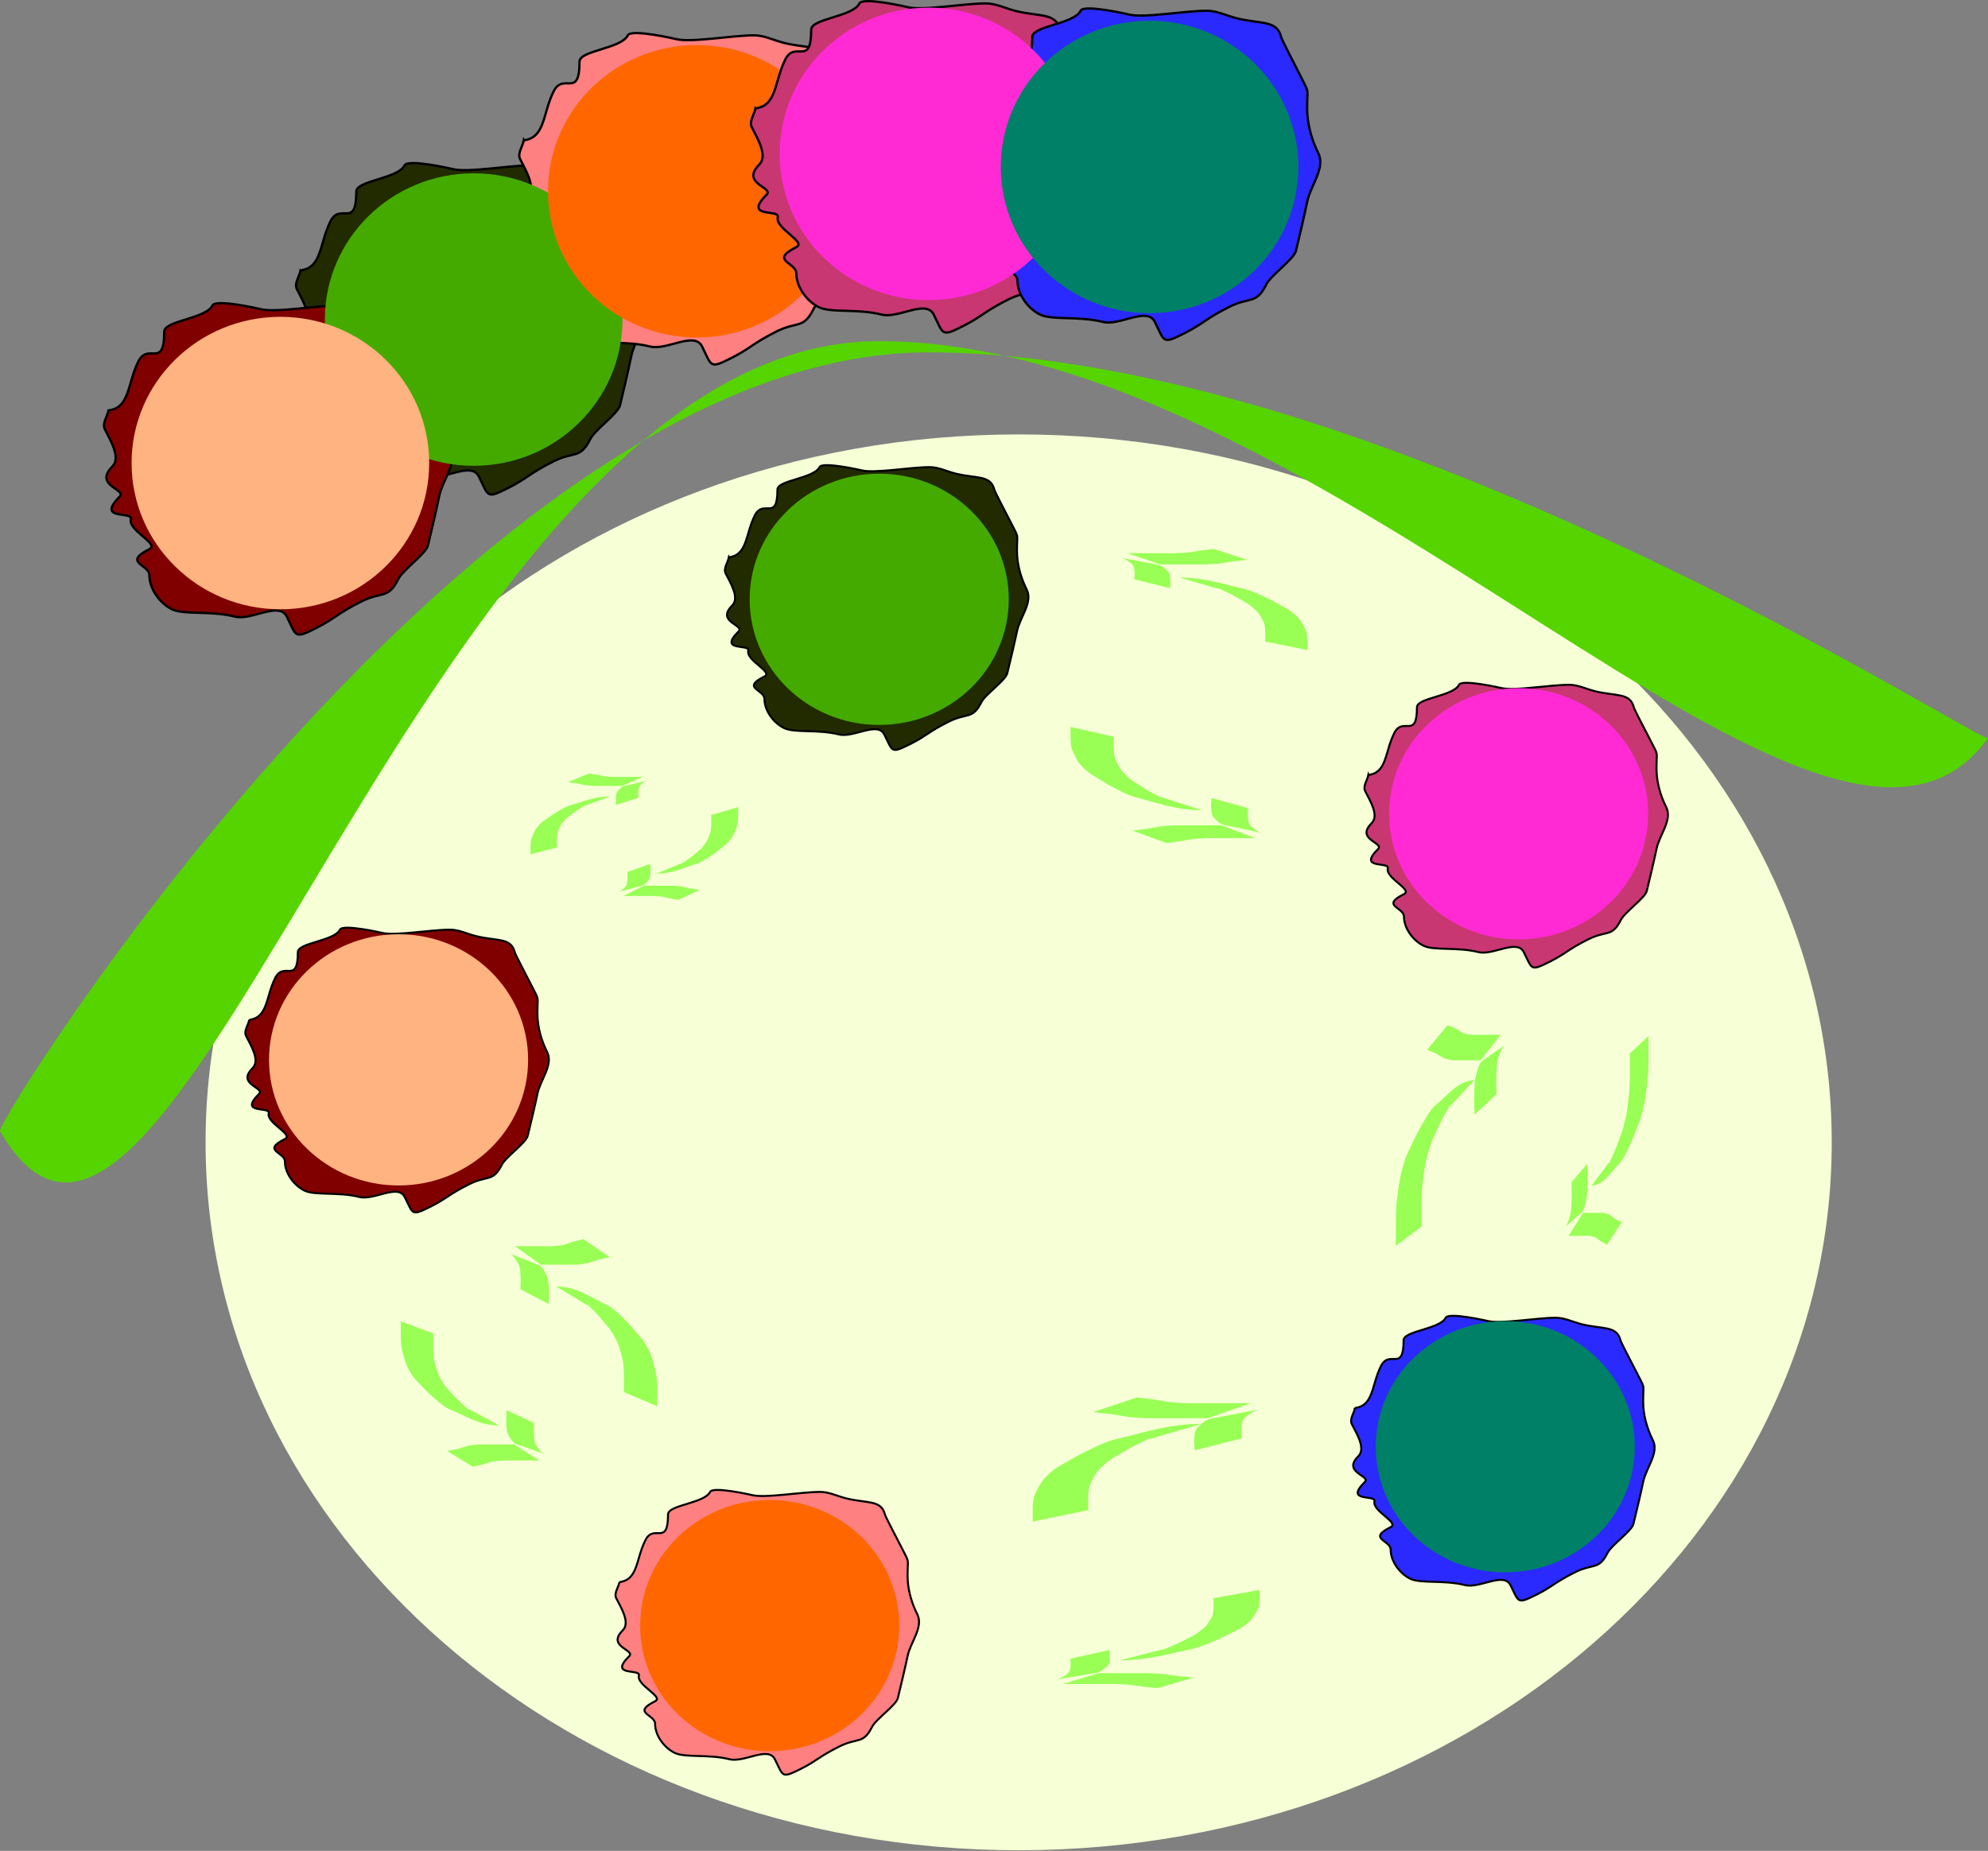
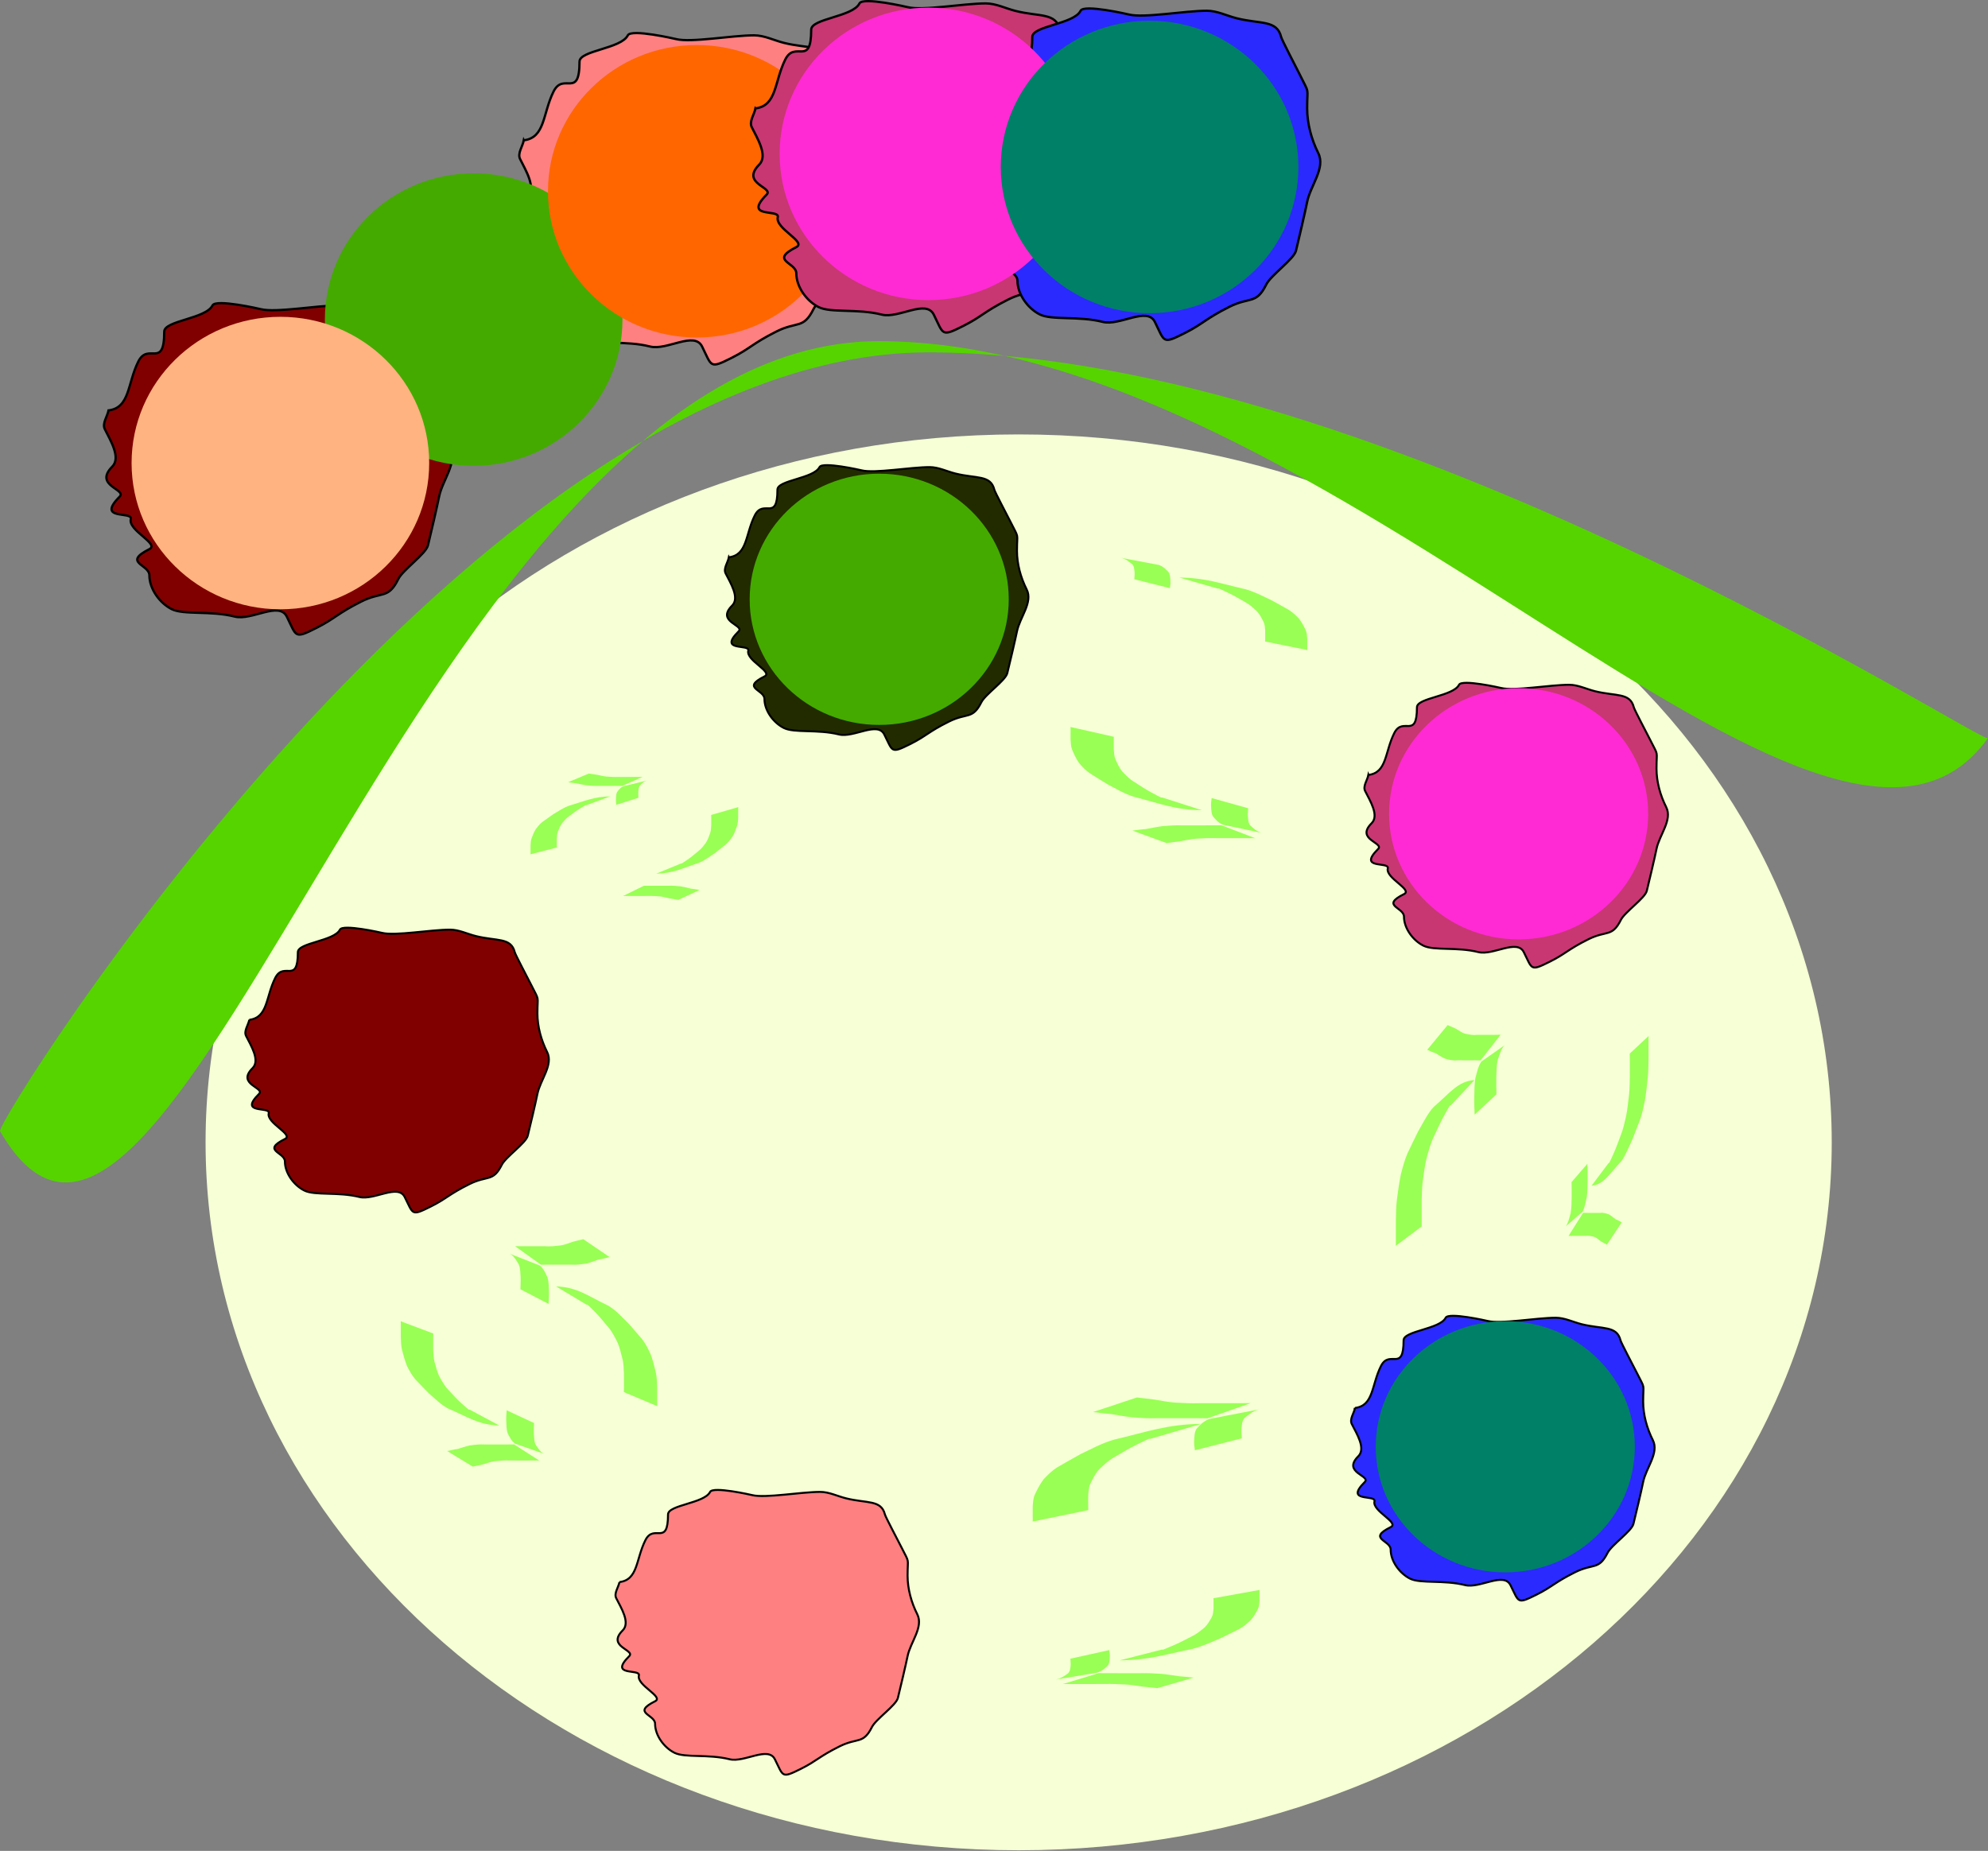
<svg xmlns="http://www.w3.org/2000/svg" xmlns:ns1="http://sodipodi.sourceforge.net/DTD/sodipodi-0.dtd" xmlns:ns2="http://www.inkscape.org/namespaces/inkscape" id="svg2160" ns1:docname="_svgclean2.svg" ns2:export-ydpi="90" ns2:export-filename="D:\Docs\Projects\Logo\Openclipart\abstracted_team_mindfulness.png" viewBox="0 0 623.99 581.02" ns1:version="0.32" ns2:export-xdpi="90" version="1.1" ns2:output_extension="org.inkscape.output.svg.inkscape" ns2:version="0.48.3.1 r9886">
  <rect x="0" y="0" width="623.99" height="581.02" fill="#808080" stroke="none" />
  <ns1:namedview id="namedview2164" bordercolor="#666666" ns2:pageshadow="2" ns2:window-y="0" pagecolor="#ffffff" ns2:window-height="645" ns2:window-maximized="0" ns2:zoom="0.61399264" ns2:window-x="0" showgrid="false" borderopacity="1.0" ns2:current-layer="layer3" ns2:cx="347.60291" ns2:cy="-109.82353" ns2:window-width="674" ns2:pageopacity="0.0" ns2:document-units="mm" />
  <g id="layer3" ns2:label="3" ns2:groupmode="layer" transform="translate(-142.4 -15.948)">
    <path id="path3590" ns1:rx="331.43719" ns1:ry="267.10419" style="stroke-linejoin:round;stroke-linecap:round;stroke-miterlimit:4.4;fill:#f6ffd5" ns1:type="arc" d="m949.52 522.59c0 147.52-148.39 267.1-331.44 267.1s-331.44-119.59-331.44-267.1c0-147.52 148.39-267.1 331.44-267.1s331.44 119.59 331.44 267.1z" transform="matrix(.77 0 0 .832 -13.788 -60.25)" ns1:cy="522.59344" ns1:cx="618.08557" />
    <path id="path3598" ns2:connector-curvature="0" ns1:nodetypes="csssc" style="stroke-linejoin:round;stroke-linecap:round;stroke-miterlimit:4.4;fill:#55d400" d="m766.39 247.62c0 3.25-190.81-121.06-332.64-121.06-141.82 0-292.96 241.69-291.34 244.48 53.91 93.13 133.98-248 275.81-248s297.7 195.39 348.17 124.58z" />
  </g>
  <g id="layer1" ns2:label="1" ns2:groupmode="layer" transform="translate(-142.4 -15.948)">
    <path id="path2189" style="fill-rule:evenodd;stroke:#000000;stroke-width:.622px;fill:#800000" ns2:connector-curvature="0" d="m220.65 336.09c5.88-0.73 5.13-7.17 8.13-13.14 2.71-5.39 7.11 2.16 7.11-8.09 0-3.01 11.39-3.46 13.21-7.08 0.91-1.81 12.97 0.95 13.21 1.01 4.11 1.02 15.24-1.01 21.34-1.01 2.79 0 5.42 1.35 8.13 2.02 6.57 1.63 11.02 0.38 12.19 5.06 0.21 0.83 3.84 7.64 5.08 10.11 2.81 5.59 2.03 3.1 2.03 9.1 0 4.17 1.18 8.4 3.05 12.13 2.02 4.02-2.16 8.74-3.05 13.15-0.49 2.46-2.38 10.51-3.04 13.14-0.58 2.3-6.88 6.61-8.13 9.1-2.77 5.5-4.46 3.23-10.16 6.07-6.59 3.27-7.13 4.55-12.2 7.07-6.13 3.06-5.4 2.4-8.13-3.03-2.12-4.22-9.62 1.15-14.22 0-6.69-1.66-13.98-0.38-17.27-2.02-3.28-1.63-6.1-5.46-6.1-9.1 0-3.01-7.47-3.36 0-7.08 2.86-1.42-5.86-5-5.08-8.09 0.57-2.26-9.64 0.49-3.05-6.06 2-1.99-7.21-2.94-2.03-8.09 2.44-2.43-0.49-7.04-2.03-10.11-0.78-1.54 0.67-3.37 1.01-5.06z" />
-     <path id="path2187" ns1:rx="64.333015" ns1:ry="57.818283" style="fill:#ffb380" ns1:type="arc" d="m278.5 629.27c0 31.932-28.803 57.818-64.333 57.818s-64.333-25.886-64.333-57.818 28.803-57.818 64.333-57.818 64.333 25.886 64.333 57.818z" transform="matrix(.632 0 0 .682 132.15 -80.509)" ns1:cy="629.27228" ns1:cx="214.17195" />
    <path id="path2191" style="fill-rule:evenodd;stroke:#000000;stroke-width:.622px;fill:#ff8080" ns2:connector-curvature="0" d="m336.84 512.59c5.87-0.72 5.13-7.17 8.13-13.14 2.7-5.39 7.11 2.16 7.11-8.09 0-3.01 11.39-3.46 13.21-7.08 0.91-1.81 12.97 0.95 13.21 1.01 4.1 1.02 15.24-1.01 21.34-1.01 2.79 0 5.41 1.35 8.12 2.02 6.57 1.64 11.02 0.39 12.2 5.06 0.21 0.84 3.84 7.64 5.08 10.11 2.81 5.59 2.03 3.1 2.03 9.1 0 4.17 1.17 8.4 3.05 12.13 2.02 4.03-2.16 8.74-3.05 13.15-0.5 2.46-2.39 10.51-3.05 13.14-0.58 2.3-6.88 6.61-8.13 9.1-2.76 5.5-4.45 3.23-10.16 6.07-6.58 3.28-7.12 4.55-12.19 7.08-6.14 3.05-5.4 2.39-8.13-3.04-2.12-4.22-9.62 1.15-14.22 0-6.7-1.66-13.98-0.38-17.28-2.02-3.27-1.63-6.09-5.45-6.09-9.1 0-3-7.47-3.36 0-7.08 2.85-1.42-5.86-5-5.08-8.08 0.56-2.27-9.64 0.49-3.05-6.07 2-1.99-7.21-2.94-2.04-8.09 2.45-2.43-0.48-7.04-2.03-10.11-0.77-1.54 0.68-3.37 1.02-5.06z" />
-     <path id="path2193" ns1:rx="64.333015" ns1:ry="57.818283" style="fill:#ff6600" ns1:type="arc" d="m278.5 629.27c0 31.932-28.803 57.818-64.333 57.818s-64.333-25.886-64.333-57.818 28.803-57.818 64.333-57.818 64.333 25.886 64.333 57.818z" transform="matrix(.632 0 0 .682 248.64 97.084)" ns1:cy="629.27228" ns1:cx="214.17195" />
    <path id="path2195" style="fill-rule:evenodd;stroke:#000000;stroke-width:.622px;fill:#2a2aff" ns2:connector-curvature="0" d="m567.72 457.93c5.88-0.73 5.13-7.18 8.13-13.15 2.71-5.38 7.11 2.16 7.11-8.09 0-3 11.39-3.46 13.21-7.08 0.91-1.8 12.97 0.96 13.21 1.02 4.11 1.02 15.24-1.02 21.34-1.02 2.79 0 5.42 1.35 8.13 2.03 6.56 1.63 11.02 0.38 12.19 5.05 0.21 0.84 3.84 7.64 5.08 10.11 2.81 5.6 2.03 3.1 2.03 9.1 0 4.17 1.18 8.41 3.05 12.14 2.02 4.02-2.16 8.73-3.05 13.14-0.49 2.47-2.39 10.52-3.05 13.15-0.57 2.3-6.87 6.61-8.12 9.1-2.77 5.5-4.46 3.22-10.17 6.06-6.58 3.28-7.12 4.56-12.19 7.08-6.14 3.05-5.4 2.39-8.13-3.03-2.12-4.22-9.62 1.14-14.22 0-6.7-1.67-13.98-0.39-17.28-2.02-3.27-1.64-6.09-5.46-6.09-9.11 0-3-7.47-3.36 0-7.07 2.86-1.42-5.86-5.01-5.08-8.09 0.57-2.26-9.64 0.49-3.05-6.07 2-1.99-7.21-2.94-2.03-8.09 2.44-2.43-0.49-7.03-2.04-10.11-0.77-1.54 0.68-3.37 1.02-5.05z" />
    <path id="path2197" ns1:rx="64.333015" ns1:ry="57.818283" style="fill:#008066" ns1:type="arc" d="m278.5 629.27c0 31.932-28.803 57.818-64.333 57.818s-64.333-25.886-64.333-57.818 28.803-57.818 64.333-57.818 64.333 25.886 64.333 57.818z" transform="matrix(.632 0 0 .682 479.52 40.945)" ns1:cy="629.27228" ns1:cx="214.17195" />
    <path id="path2199" style="fill-rule:evenodd;stroke:#000000;stroke-width:.622px;fill:#c83771" ns2:connector-curvature="0" d="m571.91 259.22c5.87-0.73 5.12-7.18 8.12-13.15 2.71-5.38 7.12 2.16 7.12-8.09 0-3 11.39-3.45 13.21-7.07 0.9-1.81 12.96 0.95 13.21 1.01 4.1 1.02 15.24-1.01 21.33-1.01 2.8 0 5.42 1.34 8.13 2.02 6.57 1.63 11.02 0.38 12.19 5.05 0.22 0.84 3.84 7.65 5.08 10.11 2.82 5.6 2.04 3.1 2.04 9.1 0 4.17 1.17 8.41 3.05 12.14 2.02 4.02-2.17 8.73-3.05 13.14-0.5 2.47-2.39 10.52-3.05 13.15-0.58 2.3-6.88 6.61-8.13 9.1-2.76 5.5-4.46 3.23-10.16 6.06-6.59 3.28-7.12 4.56-12.19 7.08-6.14 3.06-5.41 2.39-8.13-3.03-2.12-4.22-9.63 1.14-14.23 0-6.69-1.67-13.98-0.38-17.27-2.02-3.28-1.63-6.1-5.46-6.1-9.1 0-3.01-7.47-3.37 0-7.08 2.86-1.42-5.85-5.01-5.08-8.09 0.57-2.26-9.64 0.49-3.05-6.07 2-1.99-7.2-2.94-2.03-8.09 2.44-2.43-0.49-7.03-2.03-10.11-0.77-1.53 0.68-3.37 1.02-5.05z" />
    <path id="path2201" ns1:rx="64.333015" ns1:ry="57.818283" style="fill:#ff2ad4" ns1:type="arc" d="m278.5 629.27c0 31.932-28.803 57.818-64.333 57.818s-64.333-25.886-64.333-57.818 28.803-57.818 64.333-57.818 64.333 25.886 64.333 57.818z" transform="matrix(.632 0 0 .682 483.71 -157.76)" ns1:cy="629.27228" ns1:cx="214.17195" />
    <path id="path2203" style="fill-rule:evenodd;stroke:#000000;stroke-width:.622px;fill:#222b00" ns2:connector-curvature="0" d="m371.18 190.89c5.87-0.73 5.13-7.17 8.13-13.14 2.7-5.39 7.11 2.16 7.11-8.09 0-3.01 11.39-3.46 13.21-7.08 0.91-1.81 12.97 0.95 13.21 1.01 4.1 1.02 15.24-1.01 21.34-1.01 2.79 0 5.41 1.35 8.12 2.02 6.57 1.64 11.02 0.38 12.2 5.06 0.21 0.84 3.84 7.64 5.08 10.11 2.81 5.59 2.03 3.1 2.03 9.1 0 4.17 1.17 8.4 3.05 12.13 2.02 4.02-2.16 8.74-3.05 13.15-0.5 2.46-2.39 10.51-3.05 13.14-0.58 2.3-6.88 6.61-8.13 9.1-2.76 5.5-4.45 3.23-10.16 6.07-6.58 3.27-7.12 4.55-12.19 7.08-6.14 3.05-5.4 2.39-8.13-3.04-2.12-4.22-9.63 1.15-14.23 0-6.69-1.66-13.97-0.38-17.27-2.02-3.28-1.63-6.1-5.45-6.1-9.1 0-3.01-7.46-3.36 0-7.08 2.86-1.42-5.85-5-5.08-8.09 0.57-2.26-9.63 0.49-3.04-6.06 1.99-1.99-7.21-2.94-2.04-8.09 2.45-2.43-0.48-7.04-2.03-10.11-0.77-1.54 0.68-3.37 1.02-5.06z" />
    <path id="path2205" ns1:rx="64.333015" ns1:ry="57.818283" style="fill:#44aa00" ns1:type="arc" d="m278.5 629.27c0 31.932-28.803 57.818-64.333 57.818s-64.333-25.886-64.333-57.818 28.803-57.818 64.333-57.818 64.333 25.886 64.333 57.818z" transform="matrix(.632 0 0 .682 283.01 -225.08)" ns1:cy="629.27228" ns1:cx="214.17195" />
    <path id="path2314" style="fill:#99ff55" ns2:connector-curvature="0" d="m647.34 381c2.8-0.23 7.03-5.73-2.17 3.85 1.5-1.66 2.54-4.25 3.65-6.67 0.86-1.89 1.58-3.97 2.35-5.98 0.69-1.72 1.11-3.69 1.57-5.62 0.49-2.31 0.72-4.77 1-7.18 0.18-1.83 0.19-3.69 0.23-5.55 0.01-1.64 0-3.28 0-4.92 0.01-0.74-0.01-1.49-0.02-2.24l5.9-5.51c-0.01 0.75-0.02 1.51-0.01 2.26 0 1.65 0.01 3.3 0 4.95-0.04 1.92-0.04 3.84-0.23 5.74-0.25 2.49-0.53 4.98-0.93 7.41-0.43 2.01-0.84 4.02-1.49 5.85-0.8 2.06-1.58 4.15-2.4 6.19-1.13 2.4-2.14 5.06-3.54 6.95-3.63 3.83-5.53 7.37-9.28 7.62l5.37-7.15z" />
    <path id="path2316" style="fill:#99ff55" ns2:connector-curvature="0" d="m639.3 396.66c0.86 0.05 1.72 0.03 2.58 0.03 0.92 0 1.83 0.01 2.74 0.01 0.92-0.16 1.81 0.13 2.71 0.44 0.76 0.39 1.47 1.02 2.2 1.57 0.65 0.2 1.26 0.62 1.9 0.95l-4.64 7c-0.64-0.32-1.28-0.65-1.92-1.04-0.7-0.52-1.38-1.18-2.11-1.41-0.89-0.22-1.76-0.44-2.65-0.31-0.92 0-1.84 0.01-2.75 0.01-0.88-0.01-1.75-0.02-2.63 0.03l4.57-7.28z" />
    <path id="path2318" style="fill:#99ff55" ns2:connector-curvature="0" d="m633.87 400.92c0.74-1.01 1.1-2.58 1.52-4.14 0.3-1.57 0.27-3.26 0.33-4.92 0.03-1.61-0.02-3.22-0.04-4.83l4.97-5.75c0.04 1.66 0.11 3.34 0.07 5.02-0.03 1.78-0.02 3.58-0.25 5.32-0.36 1.73-0.65 3.44-1.36 4.72l-5.24 4.58z" />
    <path id="path2320" style="fill:#99ff55" ns2:connector-curvature="0" d="m597.77 362.94c-3.86 0.25-9.69 6.34 3-4.26-2.07 1.83-3.51 4.7-5.04 7.38-1.18 2.09-2.18 4.39-3.24 6.62-0.96 1.9-1.53 4.08-2.16 6.22-0.69 2.56-1 5.28-1.38 7.95-0.25 2.03-0.27 4.09-0.32 6.14-0.01 1.81 0 3.63 0 5.44-0.01 0.83 0.02 1.66 0.02 2.49l-8.13 6.1c0-0.83 0.03-1.67 0.01-2.51 0-1.82-0.01-3.64 0-5.47 0.05-2.12 0.06-4.26 0.31-6.36 0.35-2.76 0.73-5.51 1.29-8.19 0.59-2.23 1.16-4.46 2.05-6.49 1.11-2.28 2.19-4.59 3.32-6.85 1.56-2.66 2.95-5.6 4.88-7.69 5-4.25 7.63-8.16 12.8-8.44l-7.41 7.92z" />
    <path id="path2322" style="fill:#99ff55" ns2:connector-curvature="0" d="m607.11 348.83c-1.19-0.07-2.37-0.04-3.56-0.04-1.26 0-2.52-0.01-3.78-0.01-1.27 0.17-2.5-0.15-3.74-0.49-1.05-0.42-2.02-1.13-3.03-1.74-0.89-0.22-1.74-0.68-2.62-1.05l6.39-7.75c0.89 0.36 1.78 0.73 2.65 1.16 0.97 0.57 1.91 1.3 2.92 1.55 1.22 0.25 2.43 0.5 3.66 0.35 1.26 0 2.53-0.01 3.79-0.01 1.21 0 2.41 0.02 3.62-0.04l-6.3 8.07z" />
    <path id="path2324" style="fill:#99ff55" ns2:connector-curvature="0" d="m614.61 344.11c-1.02 1.12-1.52 2.86-2.11 4.58-0.41 1.74-0.36 3.61-0.45 5.45-0.04 1.78 0.02 3.56 0.05 5.34l-6.85 6.37c-0.05-1.84-0.16-3.7-0.1-5.56 0.04-1.97 0.03-3.96 0.34-5.88 0.51-1.92 0.91-3.82 1.88-5.23l7.24-5.07z" />
  </g>
  <g id="layer2" ns2:label="2" ns2:groupmode="layer" transform="translate(-142.4 -15.948)">
    <path id="path2219" style="fill:#99ff55" ns2:connector-curvature="0" d="m289.84 458.46c-4.85-0.16-12.16-3.99 3.76 2.68-2.6-1.16-4.4-2.96-6.33-4.64-1.48-1.32-2.73-2.77-4.06-4.17-1.2-1.2-1.91-2.57-2.71-3.92-0.86-1.61-1.25-3.32-1.73-5-0.31-1.28-0.33-2.57-0.4-3.86-0.01-1.15 0-2.29 0-3.43-0.02-0.52 0.02-1.04 0.03-1.56l-10.21-3.84c0.01 0.52 0.04 1.05 0.02 1.57 0 1.15-0.01 2.3 0 3.45 0.06 1.34 0.07 2.68 0.38 4 0.45 1.73 0.92 3.47 1.62 5.16 0.75 1.4 1.46 2.8 2.58 4.08 1.39 1.43 2.74 2.89 4.16 4.31 1.95 1.67 3.7 3.52 6.13 4.84 6.27 2.67 9.56 5.13 16.05 5.31l-9.29-4.98z" />
    <path id="path2221" style="fill:#99ff55" ns2:connector-curvature="0" d="m303.76 469.37c-1.49 0.04-2.98 0.02-4.47 0.02h-4.74c-1.59-0.1-3.13 0.1-4.7 0.31-1.31 0.27-2.53 0.71-3.79 1.1-1.12 0.14-2.19 0.43-3.29 0.66l8.02 4.88c1.11-0.23 2.23-0.46 3.33-0.73 1.2-0.36 2.38-0.82 3.66-0.98 1.53-0.15 3.04-0.31 4.59-0.22 1.58 0 3.17 0 4.75 0.01 1.52-0.01 3.03-0.02 4.54 0.02l-7.9-5.07z" />
    <path id="path2223" style="fill:#99ff55" ns2:connector-curvature="0" d="m313.17 472.33c-1.29-0.7-1.91-1.79-2.65-2.88-0.51-1.09-0.45-2.27-0.56-3.43-0.06-1.12 0.03-2.24 0.06-3.36l-8.6-4c-0.06 1.15-0.19 2.32-0.11 3.49 0.05 1.24 0.03 2.5 0.42 3.7 0.64 1.21 1.14 2.4 2.36 3.29l9.08 3.19z" />
    <path id="path2225" style="fill:#99ff55" ns2:connector-curvature="0" d="m326.47 425.49c4.98 0.19 12.49 4.59-3.86-3.07 2.67 1.32 4.52 3.39 6.5 5.33 1.52 1.51 2.8 3.18 4.17 4.78 1.23 1.38 1.96 2.96 2.78 4.5 0.88 1.85 1.28 3.81 1.78 5.75 0.32 1.46 0.34 2.95 0.4 4.43 0.02 1.32 0.01 2.63 0.01 3.94 0.01 0.6-0.02 1.2-0.03 1.8l10.48 4.41c-0.01-0.61-0.04-1.21-0.02-1.82 0-1.31 0.01-2.63 0-3.95-0.06-1.54-0.07-3.08-0.4-4.6-0.45-1.99-0.94-3.98-1.65-5.92-0.77-1.61-1.5-3.22-2.65-4.69-1.43-1.65-2.81-3.32-4.28-4.95-2-1.92-3.79-4.04-6.29-5.56-6.44-3.07-9.82-5.89-16.48-6.1l9.54 5.72z" />
    <path id="path2227" style="fill:#99ff55" ns2:connector-curvature="0" d="m312.18 412.96c1.53-0.04 3.06-0.02 4.58-0.02 1.63 0 3.25-0.01 4.88-0.01 1.63 0.13 3.21-0.1 4.82-0.35 1.34-0.31 2.6-0.82 3.89-1.26 1.16-0.16 2.25-0.49 3.38-0.76l-8.23-5.6c-1.15 0.26-2.29 0.52-3.42 0.84-1.24 0.41-2.45 0.94-3.76 1.12-1.57 0.18-3.13 0.36-4.71 0.25h-4.89c-1.55 0-3.11 0.01-4.66-0.03l8.12 5.82z" />
    <path id="path2229" style="fill:#99ff55" ns2:connector-curvature="0" d="m302.52 409.56c1.31 0.8 1.95 2.06 2.71 3.3 0.53 1.26 0.47 2.62 0.58 3.94 0.06 1.29-0.03 2.58-0.06 3.87l8.83 4.6c0.06-1.33 0.19-2.68 0.12-4.02-0.06-1.42-0.03-2.86-0.44-4.25-0.65-1.39-1.17-2.76-2.42-3.78l-9.32-3.66z" />
    <path id="path2240" style="fill:#99ff55" ns2:connector-curvature="0" d="m326.45 268.71c-3.93 0.09-9.85 2.22 3.05-1.49-2.11 0.64-3.57 1.65-5.13 2.58-1.2 0.73-2.21 1.54-3.29 2.32-0.97 0.66-1.55 1.43-2.2 2.17-0.69 0.9-1 1.85-1.39 2.78-0.26 0.71-0.27 1.43-0.32 2.15-0.02 0.63-0.01 1.27-0.01 1.9-0.01 0.29 0.02 0.58 0.02 0.87l-8.26 2.13c0-0.29 0.03-0.58 0.01-0.87 0-0.64-0.01-1.28 0-1.92 0.05-0.74 0.06-1.49 0.32-2.22 0.36-0.96 0.74-1.93 1.3-2.86 0.61-0.78 1.19-1.56 2.09-2.27 1.13-0.8 2.22-1.61 3.37-2.4 1.58-0.93 3-1.95 4.96-2.69 5.08-1.48 7.75-2.85 13-2.95l-7.52 2.77z" />
    <path id="path2242" style="fill:#99ff55" ns2:connector-curvature="0" d="m337.72 262.65c-1.2-0.02-2.41-0.01-3.62-0.01h-3.84c-1.29 0.06-2.53-0.06-3.8-0.18-1.06-0.14-2.05-0.39-3.07-0.6-0.91-0.08-1.77-0.24-2.66-0.37l6.49-2.71c0.9 0.13 1.8 0.25 2.69 0.4 0.98 0.21 1.93 0.46 2.97 0.55 1.24 0.08 2.46 0.17 3.71 0.12h3.86c1.22 0 2.45 0 3.67-0.02l-6.4 2.82z" />
    <path id="path2244" style="fill:#99ff55" ns2:connector-curvature="0" d="m345.34 261c-1.04 0.39-1.54 1-2.14 1.6-0.42 0.61-0.37 1.27-0.45 1.91-0.05 0.62 0.02 1.25 0.04 1.87l-6.96 2.22c-0.05-0.64-0.16-1.29-0.09-1.94 0.04-0.69 0.02-1.39 0.34-2.06 0.51-0.67 0.92-1.33 1.91-1.82l7.35-1.78z" />
    <path id="path2246" style="fill:#99ff55" ns2:connector-curvature="0" d="m356.11 287.03c4.04-0.11 10.11-2.55-3.13 1.71 2.17-0.74 3.66-1.89 5.27-2.97 1.23-0.84 2.27-1.76 3.38-2.66 0.99-0.76 1.59-1.64 2.25-2.49 0.71-1.03 1.04-2.12 1.44-3.2 0.26-0.81 0.27-1.64 0.33-2.46 0.01-0.73 0-1.46 0-2.19 0.01-0.33-0.01-0.66-0.02-1l8.48-2.45c0 0.34-0.03 0.68-0.01 1.01 0 0.73 0.01 1.47 0 2.2-0.05 0.85-0.06 1.71-0.32 2.55-0.37 1.11-0.77 2.22-1.34 3.29-0.63 0.9-1.22 1.79-2.15 2.61-1.16 0.91-2.28 1.84-3.46 2.75-1.62 1.06-3.07 2.24-5.09 3.09-5.22 1.7-7.96 3.27-13.35 3.39l7.72-3.18z" />
    <path id="path2248" style="fill:#99ff55" ns2:connector-curvature="0" d="m344.54 293.99c1.24 0.02 2.48 0.01 3.71 0.01h3.95c1.32-0.07 2.6 0.06 3.9 0.2 1.09 0.17 2.11 0.45 3.16 0.7 0.93 0.09 1.82 0.27 2.73 0.42l-6.67 3.11c-0.92-0.14-1.85-0.29-2.76-0.46-1.01-0.23-1.99-0.52-3.05-0.63-1.27-0.09-2.53-0.19-3.81-0.14-1.32 0.01-2.64 0.01-3.96 0.01-1.26 0-2.52-0.01-3.77 0.01l6.57-3.23z" />
-     <path id="path2250" style="fill:#99ff55" ns2:connector-curvature="0" d="m336.72 295.88c1.06-0.45 1.58-1.15 2.19-1.84 0.44-0.7 0.38-1.45 0.47-2.19 0.05-0.71-0.02-1.43-0.05-2.14l7.15-2.56c0.05 0.74 0.16 1.49 0.1 2.23-0.04 0.79-0.03 1.59-0.36 2.36-0.52 0.78-0.94 1.54-1.95 2.1l-7.55 2.04z" />
    <path id="path2290" style="fill:#99ff55" ns2:connector-curvature="0" d="m524.64 200.71c6.3 0.11 15.78 2.78-4.89-1.86 3.38 0.8 5.72 2.06 8.22 3.23 1.92 0.91 3.55 1.92 5.28 2.9 1.55 0.83 2.48 1.78 3.52 2.72 1.11 1.12 1.61 2.3 2.24 3.48 0.4 0.88 0.43 1.78 0.51 2.68 0.02 0.79 0.01 1.59 0.01 2.38 0.02 0.36-0.03 0.73-0.04 1.09l13.25 2.67c-0.01-0.37-0.05-0.73-0.02-1.1 0-0.8 0.02-1.59 0-2.39-0.08-0.93-0.09-1.87-0.5-2.79-0.58-1.2-1.2-2.41-2.1-3.58-0.97-0.98-1.89-1.95-3.35-2.84-1.81-0.99-3.55-2.01-5.4-2.99-2.54-1.17-4.8-2.45-7.95-3.37-8.15-1.86-12.42-3.57-20.84-3.69l12.06 3.46z" />
-     <path id="path2292" style="fill:#99ff55" ns2:connector-curvature="0" d="m506.57 193.13c1.93-0.03 3.86-0.02 5.8-0.02h6.16c2.06 0.08 4.06-0.06 6.09-0.21 1.7-0.19 3.29-0.5 4.93-0.77 1.45-0.09 2.84-0.29 4.26-0.45l-10.41-3.39c-1.44 0.15-2.89 0.31-4.31 0.5-1.57 0.25-3.1 0.57-4.76 0.68-1.98 0.11-3.95 0.22-5.96 0.15h-6.17c-1.97 0-3.93 0.01-5.9-0.02l10.27 3.53z" />
    <path id="path2294" style="fill:#99ff55" ns2:connector-curvature="0" d="m494.35 191.07c1.67 0.49 2.47 1.25 3.43 2 0.68 0.76 0.6 1.58 0.73 2.38 0.08 0.78-0.03 1.56-0.07 2.34l11.16 2.79c0.08-0.81 0.25-1.62 0.15-2.43-0.06-0.87-0.04-1.74-0.55-2.58-0.82-0.84-1.48-1.67-3.06-2.28l-11.79-2.22z" />
    <path id="path2296" style="fill:#99ff55" ns2:connector-curvature="0" d="m507.27 266.31c-6.47-0.12-16.21-3.18 5.01 2.14-3.46-0.92-5.86-2.36-8.43-3.7-1.98-1.06-3.65-2.21-5.42-3.33-1.6-0.95-2.55-2.05-3.62-3.13-1.14-1.28-1.66-2.65-2.3-3.99-0.41-1.02-0.44-2.05-0.52-3.09-0.03-0.91-0.01-1.82-0.01-2.73-0.02-0.42 0.02-0.83 0.03-1.25l-13.6-3.07c0.01 0.42 0.05 0.84 0.03 1.26-0.01 0.92-0.02 1.84-0.01 2.75 0.08 1.07 0.1 2.14 0.52 3.2 0.59 1.39 1.22 2.77 2.15 4.12 1 1.12 1.95 2.24 3.44 3.25 1.86 1.15 3.65 2.31 5.55 3.45 2.6 1.33 4.92 2.81 8.16 3.86 8.37 2.14 12.75 4.1 21.4 4.24l-12.38-3.98z" />
    <path id="path2298" style="fill:#99ff55" ns2:connector-curvature="0" d="m525.82 275.02c-1.98 0.03-3.97 0.02-5.95 0.02-2.11 0-4.22 0.01-6.33 0.01-2.12-0.09-4.17 0.07-6.26 0.24-1.74 0.22-3.37 0.57-5.05 0.88-1.5 0.11-2.92 0.34-4.38 0.52l10.68 3.9c1.49-0.18 2.97-0.37 4.44-0.58 1.61-0.29 3.18-0.66 4.88-0.79 2.04-0.12 4.06-0.24 6.12-0.17h6.34c2.02 0 4.03-0.01 6.05 0.02l-10.54-4.05z" />
-     <path id="path2300" style="fill:#99ff55" ns2:connector-curvature="0" d="m538.36 277.39c-1.71-0.56-2.53-1.43-3.52-2.3-0.69-0.87-0.61-1.81-0.75-2.73-0.08-0.9 0.04-1.8 0.08-2.69l-11.47-3.2c-0.07 0.93-0.25 1.86-0.15 2.79 0.07 0.99 0.04 2 0.57 2.96 0.84 0.96 1.51 1.92 3.14 2.63l12.1 2.54z" />
+     <path id="path2300" style="fill:#99ff55" ns2:connector-curvature="0" d="m538.36 277.39c-1.71-0.56-2.53-1.43-3.52-2.3-0.69-0.87-0.61-1.81-0.75-2.73-0.08-0.9 0.04-1.8 0.08-2.69l-11.47-3.2c-0.07 0.93-0.25 1.86-0.15 2.79 0.07 0.99 0.04 2 0.57 2.96 0.84 0.96 1.51 1.92 3.14 2.63z" />
    <path id="path2302" style="fill:#99ff55" ns2:connector-curvature="0" d="m507.01 533.8c6.9-0.1 17.27-2.69-5.34 1.82 3.7-0.78 6.25-2 8.99-3.14 2.1-0.89 3.88-1.87 5.77-2.82 1.7-0.81 2.71-1.73 3.85-2.64 1.22-1.09 1.77-2.25 2.45-3.38 0.45-0.86 0.48-1.74 0.57-2.61 0.02-0.77 0.01-1.55 0-2.32 0.02-0.35-0.02-0.7-0.03-1.05l14.48-2.6c0 0.36-0.05 0.71-0.02 1.07 0.01 0.77 0.02 1.55 0 2.32-0.08 0.91-0.1 1.82-0.55 2.71-0.63 1.17-1.3 2.34-2.29 3.48-1.06 0.95-2.07 1.9-3.66 2.76-1.98 0.97-3.89 1.95-5.92 2.91-2.77 1.13-5.24 2.38-8.69 3.27-8.91 1.81-13.58 3.47-22.8 3.59l13.19-3.37z" />
    <path id="path2304" style="fill:#99ff55" ns2:connector-curvature="0" d="m487.25 541.17c2.12 0.03 4.23 0.02 6.34 0.02h6.74c2.26-0.07 4.45 0.07 6.67 0.21 1.85 0.18 3.6 0.48 5.39 0.74 1.59 0.1 3.1 0.29 4.66 0.45l-11.38 3.29c-1.58-0.15-3.17-0.31-4.73-0.49-1.71-0.24-3.38-0.55-5.2-0.66-2.17-0.1-4.32-0.21-6.51-0.15-2.25 0-4.5 0.01-6.76 0.01-2.15-0.01-4.3-0.01-6.44 0.01l11.22-3.43z" />
    <path id="path2306" style="fill:#99ff55" ns2:connector-curvature="0" d="m473.89 543.18c1.82-0.48 2.71-1.21 3.75-1.95 0.74-0.74 0.65-1.53 0.8-2.31 0.09-0.76-0.03-1.52-0.08-2.28l12.21-2.7c0.08 0.78 0.27 1.57 0.16 2.36-0.07 0.84-0.04 1.69-0.6 2.5-0.9 0.82-1.61 1.62-3.34 2.22l-12.9 2.16z" />
    <path id="path2308" style="fill:#99ff55" ns2:connector-curvature="0" d="m503.6 467.59c-8.31 0.15-20.83 3.74 6.45-2.51-4.46 1.08-7.54 2.77-10.84 4.35-2.54 1.23-4.68 2.59-6.97 3.91-2.05 1.12-3.27 2.4-4.64 3.67-1.47 1.5-2.13 3.11-2.96 4.69-0.53 1.19-0.57 2.41-0.67 3.62-0.04 1.07-0.02 2.14-0.01 3.21-0.03 0.49 0.03 0.98 0.04 1.46l-17.47 3.6c0.01-0.49 0.06-0.98 0.02-1.47 0-1.08-0.02-2.16 0-3.23 0.1-1.26 0.12-2.52 0.66-3.76 0.77-1.62 1.58-3.25 2.77-4.83 1.28-1.31 2.5-2.63 4.42-3.82 2.38-1.35 4.69-2.72 7.13-4.04 3.34-1.57 6.33-3.31 10.49-4.55 10.75-2.5 16.38-4.8 27.5-4.97l-15.92 4.67z" />
    <path id="path2310" style="fill:#99ff55" ns2:connector-curvature="0" d="m521.44 461.17c-2.55-0.04-5.1-0.02-7.65-0.02-2.71 0-5.42-0.01-8.12-0.01-2.73 0.11-5.37-0.08-8.05-0.29-2.24-0.25-4.34-0.66-6.5-1.02-1.92-0.13-3.74-0.4-5.62-0.62l13.73-4.57c1.9 0.21 3.81 0.42 5.7 0.68 2.07 0.34 4.08 0.77 6.27 0.92 2.62 0.14 5.21 0.29 7.86 0.2h8.15c2.59 0 5.18 0.01 7.77-0.03l-13.54 4.76z" />
    <path id="path2312" style="fill:#99ff55" ns2:connector-curvature="0" d="m537.56 458.39c-2.2 0.66-3.26 1.68-4.53 2.7-0.89 1.03-0.78 2.13-0.96 3.21-0.1 1.05 0.04 2.11 0.1 3.16l-14.73 3.75c-0.1-1.08-0.33-2.18-0.2-3.27 0.09-1.17 0.05-2.35 0.73-3.48 1.09-1.13 1.95-2.25 4.03-3.08l15.56-2.99z" />
-     <path id="path3631" style="fill-rule:evenodd;stroke:#000000;stroke-width:.719px;fill:#222b00" ns2:connector-curvature="0" d="m236.75 100.81c6.74-0.846 5.88-8.351 9.33-15.301 3.1-6.269 8.16 2.516 8.16-9.416 0-3.497 13.07-4.025 15.15-8.238 1.04-2.105 14.88 1.107 15.16 1.177 4.71 1.189 17.48-1.177 24.48-1.177 3.2 0 6.22 1.569 9.33 2.353 7.53 1.903 12.64 0.445 13.98 5.885 0.25 0.976 4.41 8.896 5.83 11.769 3.23 6.512 2.34 3.609 2.34 10.593 0 4.855 1.34 9.785 3.49 14.125 2.32 4.68-2.48 10.17-3.49 15.3-0.57 2.87-2.74 12.24-3.5 15.3-0.67 2.68-7.89 7.69-9.33 10.59-3.17 6.4-5.11 3.76-11.66 7.06-7.55 3.82-8.17 5.3-13.99 8.24-7.04 3.56-6.19 2.79-9.32-3.53-2.44-4.91-11.05 1.33-16.32 0-7.68-1.94-16.04-0.45-19.82-2.35-3.76-1.9-7-6.35-7-10.6 0-3.5-8.57-3.91 0-8.23 3.28-1.66-6.71-5.83-5.83-9.42 0.66-2.63-11.05 0.57-3.49-7.06 2.29-2.32-8.27-3.42-2.33-9.42 2.8-2.83-0.56-8.19-2.34-11.77-0.88-1.79 0.78-3.92 1.17-5.88z" />
    <path id="path3643" style="fill-rule:evenodd;stroke:#000000;stroke-width:.719px;fill:#ff8080" ns2:connector-curvature="0" d="m306.81 59.996c6.74-0.845 5.89-8.35 9.33-15.3 3.11-6.269 8.16 2.516 8.16-9.416 0-3.497 13.07-4.025 15.16-8.238 1.04-2.105 14.87 1.107 15.15 1.177 4.71 1.189 17.49-1.177 24.48-1.177 3.21 0 6.22 1.569 9.33 2.354 7.54 1.902 12.64 0.444 13.99 5.884 0.24 0.976 4.41 8.896 5.83 11.77 3.22 6.511 2.33 3.608 2.33 10.592 0 4.853 1.35 9.783 3.5 14.123 2.32 4.682-2.48 10.168-3.5 15.3-0.57 2.869-2.74 12.239-3.5 15.305-0.66 2.67-7.89 7.69-9.32 10.59-3.18 6.4-5.12 3.76-11.66 7.06-7.56 3.81-8.17 5.3-13.99 8.24-7.04 3.55-6.2 2.78-9.33-3.53-2.43-4.92-11.04 1.33-16.32 0-7.68-1.94-16.04-0.45-19.82-2.36-3.76-1.89-6.99-6.35-6.99-10.59 0-3.5-8.57-3.91 0-8.24 3.28-1.65-6.72-5.822-5.83-9.413 0.65-2.633-11.06 0.571-3.5-7.062 2.29-2.314-8.27-3.42-2.33-9.415 2.8-2.829-0.56-8.191-2.33-11.769-0.89-1.79 0.78-3.923 1.16-5.885z" />
    <path id="path3601" style="fill-rule:evenodd;stroke:#000000;stroke-width:.719px;fill:#800000" ns2:connector-curvature="0" d="m176.47 144.78c6.73-0.85 5.88-8.35 9.32-15.3 3.11-6.27 8.16 2.52 8.16-9.42 0-3.49 13.07-4.02 15.16-8.24 1.04-2.1 14.88 1.11 15.15 1.18 4.71 1.19 17.49-1.18 24.48-1.18 3.21 0 6.22 1.57 9.33 2.36 7.54 1.9 12.64 0.44 13.99 5.88 0.24 0.98 4.41 8.9 5.83 11.77 3.22 6.51 2.33 3.61 2.33 10.6 0 4.85 1.35 9.78 3.5 14.12 2.32 4.68-2.48 10.17-3.5 15.3-0.57 2.87-2.74 12.24-3.5 15.3-0.66 2.68-7.89 7.69-9.32 10.59-3.17 6.4-5.11 3.76-11.66 7.06-7.56 3.82-8.17 5.3-13.99 8.24-7.04 3.56-6.2 2.79-9.33-3.53-2.43-4.91-11.04 1.33-16.32 0-7.68-1.94-16.04-0.45-19.82-2.35-3.76-1.9-6.99-6.35-6.99-10.6 0-3.5-8.57-3.91 0-8.23 3.28-1.66-6.72-5.83-5.83-9.42 0.65-2.63-11.06 0.57-3.5-7.06 2.3-2.32-8.27-3.42-2.33-9.42 2.8-2.83-0.56-8.19-2.33-11.77-0.89-1.79 0.78-3.92 1.17-5.88z" />
    <path id="path3633" ns1:rx="64.333015" ns1:ry="57.818283" style="fill:#44aa00" ns1:type="arc" d="m278.5 629.27c0 31.932-28.803 57.818-64.333 57.818s-64.333-25.886-64.333-57.818 28.803-57.818 64.333-57.818 64.333 25.886 64.333 57.818z" transform="matrix(.726 0 0 .794 135.59 -383.38)" ns1:cy="629.27228" ns1:cx="214.17195" />
    <path id="path3645" ns1:rx="64.333015" ns1:ry="57.818283" style="fill:#ff6600" ns1:type="arc" d="m278.5 629.27c0 31.932-28.803 57.818-64.333 57.818s-64.333-25.886-64.333-57.818 28.803-57.818 64.333-57.818 64.333 25.886 64.333 57.818z" transform="matrix(.726 0 0 .794 205.62 -423.65)" ns1:cy="629.27228" ns1:cx="214.17195" />
    <path id="path3603" ns1:rx="64.333015" ns1:ry="57.818283" style="fill:#ffb380" ns1:type="arc" d="m278.5 629.27c0 31.932-28.803 57.818-64.333 57.818s-64.333-25.886-64.333-57.818 28.803-57.818 64.333-57.818 64.333 25.886 64.333 57.818z" transform="matrix(.726 0 0 .794 74.922 -338.33)" ns1:cy="629.27228" ns1:cx="214.17195" />
    <path id="path3726" style="fill-rule:evenodd;stroke:#000000;stroke-width:.719px;fill:#c83771" ns2:connector-curvature="0" d="m379.53 49.975c6.74-0.844 5.88-8.349 9.33-15.3 3.1-6.269 8.16 2.517 8.16-9.415 0-3.498 13.07-4.025 15.15-8.239 1.04-2.104 14.88 1.107 15.16 1.177 4.71 1.189 17.48-1.177 24.48-1.177 3.2 0 6.22 1.57 9.33 2.354 7.53 1.902 12.64 0.444 13.99 5.885 0.24 0.976 4.4 8.896 5.82 11.769 3.23 6.511 2.34 3.609 2.34 10.593 0 4.852 1.34 9.782 3.49 14.123 2.32 4.681-2.48 10.167-3.49 15.3-0.57 2.868-2.74 12.239-3.5 15.3-0.66 2.679-7.89 7.695-9.33 10.595-3.17 6.4-5.11 3.75-11.66 7.06-7.55 3.81-8.17 5.3-13.99 8.24-7.04 3.55-6.19 2.78-9.32-3.53-2.43-4.92-11.04 1.33-16.32 0-7.68-1.94-16.04-0.45-19.82-2.36-3.76-1.89-7-6.35-7-10.59 0-3.499-8.57-3.912 0-8.238 3.28-1.655-6.71-5.825-5.82-9.416 0.65-2.633-11.06 0.571-3.5-7.061 2.29-2.315-8.27-3.42-2.33-9.416 2.8-2.829-0.56-8.19-2.34-11.769-0.88-1.789 0.78-3.923 1.17-5.885z" />
    <path id="path3734" style="fill-rule:evenodd;stroke:#000000;stroke-width:.719px;fill:#2a2aff" ns2:connector-curvature="0" d="m448.93 52.276c6.74-0.845 5.89-8.35 9.33-15.3 3.1-6.269 8.16 2.516 8.16-9.416 0-3.497 13.07-4.025 15.16-8.238 1.04-2.105 14.87 1.107 15.15 1.177 4.71 1.189 17.49-1.177 24.48-1.177 3.21 0 6.22 1.569 9.33 2.354 7.54 1.902 12.64 0.444 13.99 5.884 0.24 0.976 4.4 8.896 5.83 11.77 3.22 6.511 2.33 3.608 2.33 10.592 0 4.853 1.35 9.783 3.5 14.123 2.32 4.682-2.48 10.168-3.5 15.3-0.57 2.868-2.74 12.239-3.5 15.3-0.66 2.68-7.89 7.695-9.32 10.595-3.18 6.4-5.12 3.76-11.66 7.06-7.56 3.81-8.17 5.3-13.99 8.24-7.04 3.55-6.2 2.78-9.33-3.53-2.43-4.92-11.04 1.33-16.32 0-7.68-1.94-16.04-0.45-19.82-2.36-3.76-1.89-6.99-6.35-6.99-10.59 0-3.5-8.57-3.91 0-8.238 3.28-1.655-6.72-5.825-5.83-9.415 0.65-2.633-11.06 0.571-3.5-7.062 2.29-2.315-8.27-3.42-2.33-9.415 2.8-2.829-0.56-8.191-2.33-11.77-0.89-1.789 0.78-3.923 1.16-5.884z" />
    <path id="path3728" ns1:rx="64.333015" ns1:ry="57.818283" style="fill:#ff2ad4" ns1:type="arc" d="m278.5 629.27c0 31.932-28.803 57.818-64.333 57.818s-64.333-25.886-64.333-57.818 28.803-57.818 64.333-57.818 64.333 25.886 64.333 57.818z" transform="matrix(.726 0 0 .794 278.34 -435.39)" ns1:cy="629.27228" ns1:cx="214.17195" />
    <path id="path3736" ns1:rx="64.333015" ns1:ry="57.818283" style="fill:#008066" ns1:type="arc" d="m278.5 629.27c0 31.932-28.803 57.818-64.333 57.818s-64.333-25.886-64.333-57.818 28.803-57.818 64.333-57.818 64.333 25.886 64.333 57.818z" transform="matrix(.726 0 0 .794 347.74 -431.28)" ns1:cy="629.27228" ns1:cx="214.17195" />
  </g>
</svg>